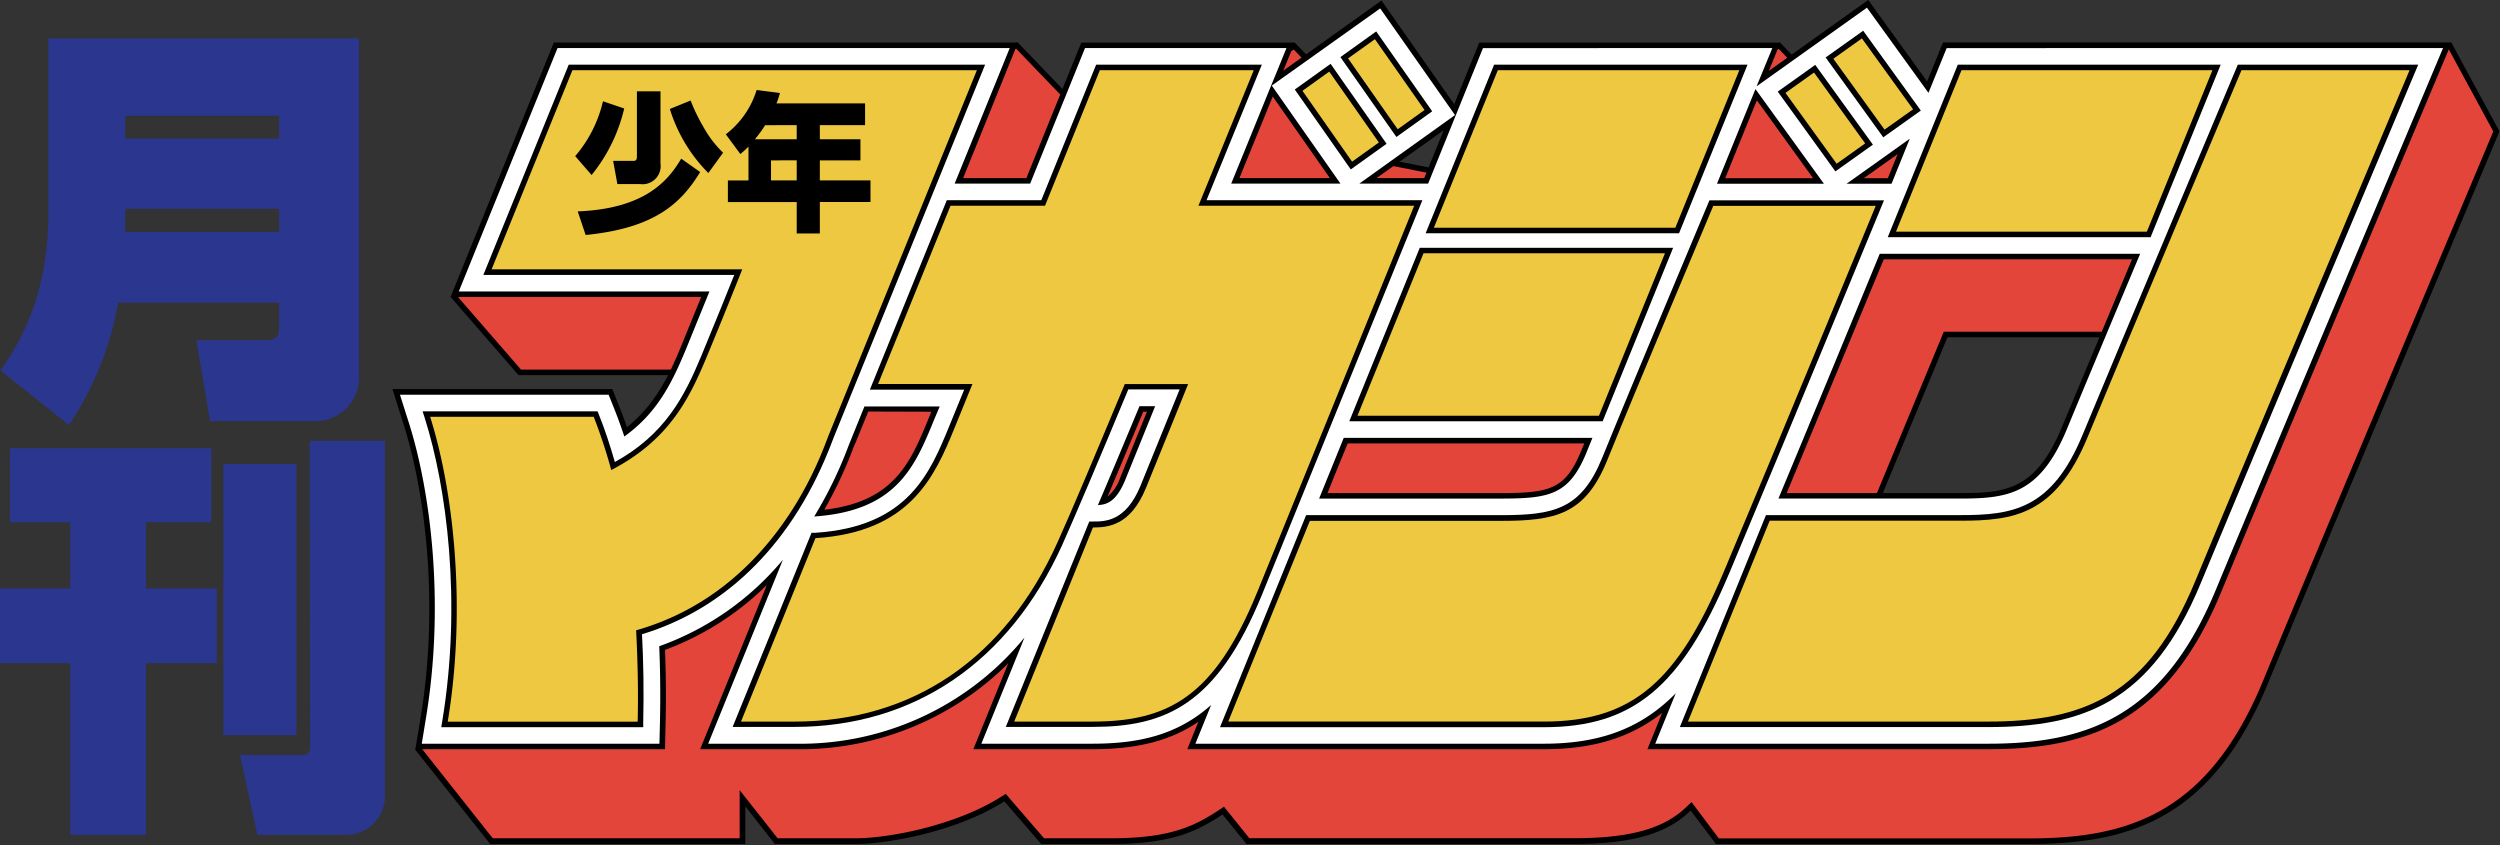
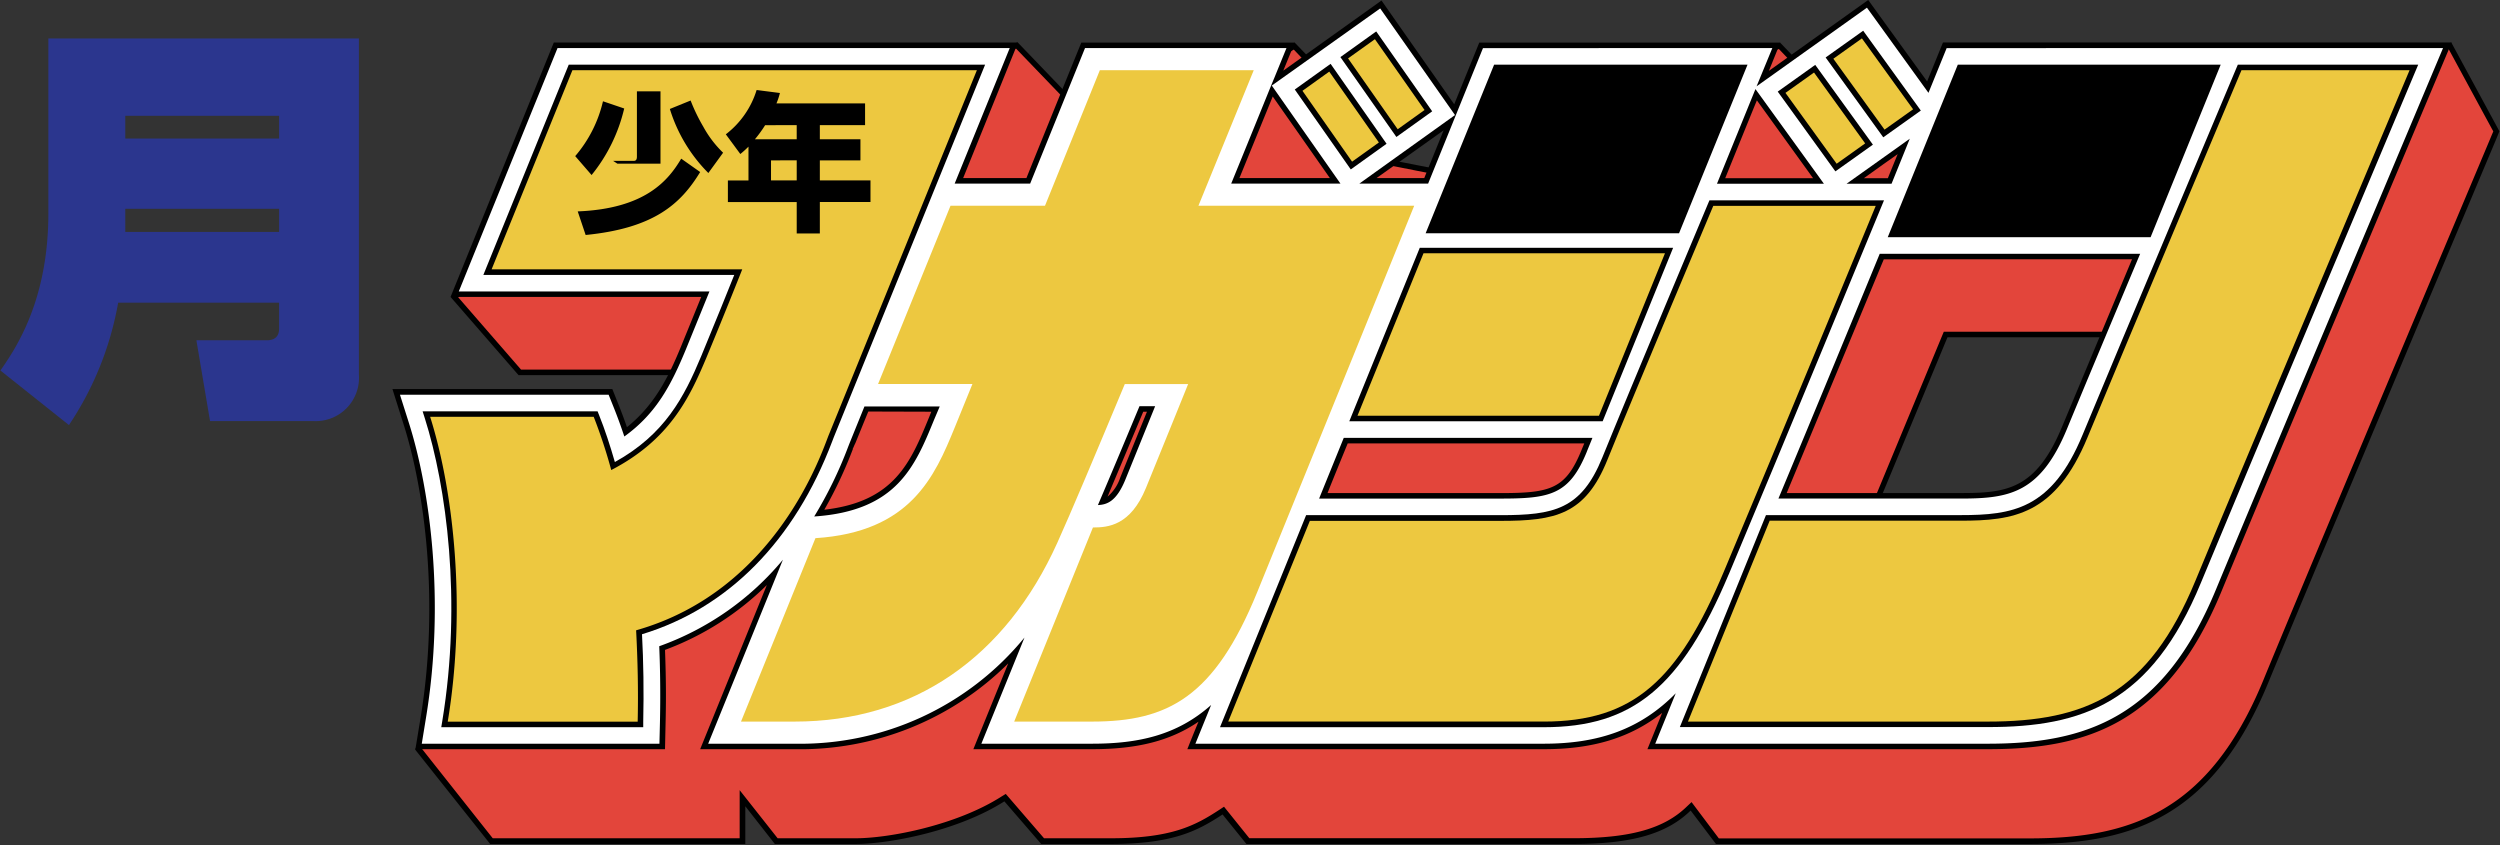
<svg xmlns="http://www.w3.org/2000/svg" width="284" height="96" viewBox="0 0 284 96">
  <rect x="0" y="0" width="284" height="96" fill="#333333" stroke="none" />
  <defs>
    <clipPath id="clip-path">
      <rect id="logo_gmaga.svg_Frame_Clip_Content_Mask_" data-name="logo_gmaga.svg [Frame Clip Content Mask]" width="284" height="96" transform="translate(0 0.176)" fill="none" />
    </clipPath>
  </defs>
  <g id="logo_getsumaga" transform="translate(-0.035 -3.776)">
    <g id="logo_gmaga.svg_Clip_Content_" data-name="logo_gmaga.svg (Clip Content)" transform="translate(0.035 3.6)" clip-path="url(#clip-path)">
      <g id="レイヤー_1" data-name="レイヤー 1" transform="translate(0 0.176)">
        <path id="Vector" d="M68.46,0l9.588,9.976L71.988,24.9h5.844L84,9.722,99.921.014l9.588,9.971-1.17,2.876L126.5,16.433c.36-.829,2.756-6.778,2.756-6.778L155.078.034,164.665,10l-.925,2.282c4.195-.959,13.6.019,16.558,1.381l1.649-4.056L231.323.024l5.455,10.067-.479,1.165c-.2.465-20.594,48.906-25.781,61.475-6.275,15.206-15.369,18.322-27.094,18.322H147.777l-2.876-3.8c-2.723,2.665-6.711,3.8-13.331,3.8H94.437L91.728,87.7C88.843,89.59,86.072,91.053,79,91.053H71.125L66.94,86.211c-5.225,3.341-13.034,4.842-16.908,4.842H40.867l-3.356-4.286v4.286H8.528L0,80.324l.163-.345c1.189-2.6,7.119-15.819,7.119-23.489a9.075,9.075,0,0,0-.35-2.694L5.379,48.9h26.27l.959,2.368s.3.81.561,1.515a21.353,21.353,0,0,0,5.216-8.149c.077-.484.762-4.765,1.3-6.841H11.749L4.032,28.916,24.271,9.559,68.134.086Zm95.108,58.81h18.792c5.12,0,8.154-.345,10.982-7.191l7.579-18.125H174.076Z" transform="translate(47.156 4.823)" />
        <path id="Vector-2" data-name="Vector" d="M67.534,0,76.6,9.425,70.344,24.836h7.191L83.766,9.453,99.082.11l8.926,9.309-1.3,3.2,19.415,3.835,2.876-7L154.186.043l9,9.386c-.216.523-1.227,3.02-1.227,3.02l1.174-.268c4.012-.925,13.322.034,16.155,1.337l.6.278,1.764-4.353L230.249,0c.393.724,4.832,8.926,5.1,9.405-.149.345-.374.887-.374.887-.187.479-20.642,48.983-25.766,61.494-6.141,14.885-15.043,17.933-26.514,17.933H147.37l-3.1-4.123-.508.479c-2.593,2.541-6.452,3.624-12.9,3.624H94.034L91.158,86.12l-.479.316c-2.79,1.831-5.479,3.269-12.377,3.269H70.713l-4.348-5.038-.479.292c-5.12,3.274-12.775,4.746-16.572,4.746H40.45l-4.314-5.465v5.465H8.087C7.732,89.264.441,80.051,0,79.49,1.117,77.1,7.191,63.608,7.191,55.766a9.694,9.694,0,0,0-.379-2.876L5.518,48.805H30.5l.781,1.956.882,2.4.729-.618a21.644,21.644,0,0,0,5.374-8.37v-.139c.077-.479.762-4.746,1.29-6.788l.2-.781H11.3L4.166,28.254,23.859,9.439Zm94.384,58.723h19.755c5.23,0,8.59-.369,11.563-7.56l7.919-19h-28.23l-10.647,25.69Z" transform="translate(47.89 5.522)" fill="#e3453b" />
        <path id="Vector-3" data-name="Vector" d="M167.647,0l6.692,9.252,1.8-4.425h57.789l-.364.872c-.206.484-20.594,48.891-25.786,61.48-6.141,14.88-15.043,17.929-26.514,17.929h-38.7s1.026-2.521,1.673-4.123c-3.6,2.824-7.843,4.123-13.423,4.123H90.3s.786-1.989,1.266-3.121c-3.178,2.162-6.927,3.121-12.085,3.121H65.991s2.555-6.3,3.96-9.746A33.522,33.522,0,0,1,45.7,85.108H34.956L42.53,66.461a32.6,32.6,0,0,1-11.567,7.368c.062,1.678.105,3.38.105,5.1q0,1.558-.038,3.116l-.067,3.063H2.608l.6-3.643c2.152-13.183.422-25.781-1.918-33.178L0,44.2H24.98l.786,1.97c.292.733.585,1.524.872,2.359,3.188-2.565,4.722-5.738,6.093-9.041l2.344-5.753H6.6L18.331,4.832H71.063l-6.232,15.4h7.191c.278-.743,6.232-15.393,6.232-15.393H102.5s-.887,2.181-1.3,3.188L112.356.058l8.26,11.788,2.847-7.008h34.2l-1.3,3.212ZM96.215,20.23h10.278L100,10.963Zm23.2-5.427c-2.1,1.5-5.465,3.893-5.465,3.893L111.8,20.225h5.417c.105-.268,1.165-2.876,2.2-5.427ZM155,11.4c-.638,1.539-3.068,7.541-3.6,8.844h9.985L155,11.4Zm12.157,8.844h2.723c.153-.388.58-1.433,1.112-2.732l-1.7,1.2ZM54.059,46.749c-.254.6-1.438,3.514-1.438,3.514-.038.091-.086.192-.139.292-.062.158-.129.307-.2.441h.029a48.9,48.9,0,0,1-3.25,6.908c7.962-.911,9.8-5.369,11.9-10.5l.254-.633Zm31.231.024-4.056,9.645a4.8,4.8,0,0,0,1.438-2.152l3.039-7.493Zm23.226,3.6c-.244.6-1.812,4.41-2.291,5.642h19.654c5.757,0,7.416-.484,9.228-4.957l.283-.686Zm60.9-20.915L158.386,56.01h19.731c5.23,0,8.586-.369,11.563-7.56l7.938-19Z" transform="translate(44.582)" />
        <path id="Vector-4" data-name="Vector" d="M232.094,4.588s-20.512,48.748-25.786,61.485c-6.007,14.559-14.712,17.54-25.934,17.54H142.6l2.33-5.729c-3.969,4.041-8.686,5.729-14.995,5.729H90.362l1.788-4.4c-3.888,3.466-8.322,4.4-13.538,4.4H66.048l4.9-12.061A32.933,32.933,0,0,1,44.826,83.613H35.014l8.49-20.9a32.449,32.449,0,0,1-14.05,9.827q.177,4.166.081,8.629l-.058,2.45h-27L2.953,80.7c2.2-13.293.446-26-1.918-33.47L0,43.968H23.705l.633,1.577c.407,1.026.791,2.085,1.151,3.169,3.71-2.661,5.379-6.016,6.975-9.851,0,0,1.611-3.95,2.694-6.625H6.683L17.9,4.588H69.27l-6.256,15.4H71.59L77.822,4.592h22.885L99.3,8.044c-.077.149-2.061,5.072-4.87,11.941h12.411l-7.8-11.136L111.354.086l8.5,12.114-7.128,5.105-3.739,2.68H116.8l6.232-15.393H155.9l-1.788,4.343L166.65,0l6.989,9.674,2.066-5.081ZM61.317,45.306H52.765c-1.05,2.589-1.7,4.195-1.7,4.195l-.168.431A47.179,47.179,0,0,1,47.06,57.8c9.381-.628,11.447-5.681,13.633-11.026Zm110.2-30.421-3.447,2.459L164.335,20h5.11ZM149.613,20H161.76L153.985,9.247ZM85.789,45.272H84.011c-1.755,4.219-3.389,8.111-4.722,11.232,1.04-.048,2.1-.412,3.111-2.876Zm49.045,5.148.633-1.553h-28.25c-.978,2.411-1.927,4.746-2.8,6.9h20.613c5.657,0,7.814-.436,9.808-5.345Zm42.429,5.345c5.508,0,9.075-.551,12.123-7.943,1.745-4.228,5.038-12.095,8.3-19.861H168.1c-2.67,6.51-7.44,18.053-11.505,27.8h20.685Z" transform="translate(45.435 0.872)" fill="#fff" />
-         <path id="Vector-5" data-name="Vector" d="M60.157,60.152C55.013,72.764,49.165,75.233,40.8,75.233h-9.77L40.512,51.9h.422c1.395,0,3.73,0,5.4-4.065,0,0,3.84-9.463,4.444-10.944H44.946c-3.193,7.684-6.069,14.458-7.507,17.67C31.4,67.889,20.594,75.233,7.013,75.233H0L8.96,53.182h.393c10.575-.671,13.073-6.788,15.278-12.176L26.3,36.921H15.589L24.328,15.4H35.062L41.293,0H60.118l-.355.863c-.062.153-2.574,6.347-5.93,14.535h24.52Z" transform="translate(83.229 7.344)" />
        <path id="Vector-6" data-name="Vector" d="M24.923,64.706q.254,4.765.139,9.947v.614H2.119l.12-.729C4.482,60.919,2.689,47.866.259,40.2L0,39.381H19.875l.158.393c.681,1.692,1.266,3.5,1.807,5.369C27.511,42,29.7,37.794,31.648,33.115c1.678-4.036,3.121-7.641,3.754-9.228H6.9L16.6,0H63.9L46.71,42.324l-.168.441c-4.3,11.366-11.869,18.983-21.62,21.941Z" transform="translate(48.009 7.344)" />
        <path id="Vector-7" data-name="Vector" d="M8.006,0H36.787L28.782,19.707H0Z" transform="translate(153.28 28.149)" />
        <path id="Vector-8" data-name="Vector" d="M0,19.156,7.78,0H36.567l-7.78,19.156Z" transform="translate(161.952 7.344)" />
        <path id="Vector-9" data-name="Vector" d="M57.8,42.463C52.391,55.3,46.888,59.85,36.778,59.85H0L9.784,35.761H31.869c6.055,0,9.156-.642,11.553-6.524C46.485,21.682,55.349.6,55.435.388L55.6,0H75.43l-.36.868c-.115.273-11.457,27.809-17.267,41.6Z" transform="translate(138.592 22.761)" />
        <path id="Vector-10" data-name="Vector" d="M83.881,0l-.369.872c-.187.441-19.05,45.253-24.323,58-5.628,13.638-13.432,16.38-24.194,16.38H0L9.784,51.173H31.869c5.92,0,10.383-.652,13.878-9.108C49.932,31.941,63.1.7,63.225.384L63.388,0H82.922Z" transform="translate(190.83 7.344)" />
        <path id="Vector-11" data-name="Vector" d="M6.361,11.994,0,2.915,3.552.369,4.07,0l6.357,9.079Z" transform="translate(147.087 7.253)" />
        <path id="Vector-12" data-name="Vector" d="M6.361,11.989,0,2.915,3.552.369,4.07,0l6.357,9.075Z" transform="translate(152.269 3.571)" />
        <path id="Vector-13" data-name="Vector" d="M6.548,12.1,0,3.039,3.758.36l.5-.36,6.553,9.065Z" transform="translate(201.951 7.368)" />
        <path id="Vector-14" data-name="Vector" d="M6.548,12.109,0,3.039,3.758.364,4.266,0l6.548,9.07Z" transform="translate(207.392 3.49)" />
        <path id="Vector-15" data-name="Vector" d="M0,19.6,7.958,0H37.823L29.86,19.6Z" transform="translate(214.449 7.344)" />
        <path id="Vector-16" data-name="Vector" d="M23.4,63.632c.177,3.341.259,6.8.177,10.378H2c2.143-13,.657-26.246-2-34.635H18.581a59.223,59.223,0,0,1,1.994,6.05c6.6-3.423,8.864-8.145,10.781-12.7,2.272-5.47,4.1-10.1,4.1-10.1H6.984L16.165,0H62.113S46.068,39.539,45.277,41.456c-.724,1.769-5.834,17.631-21.879,22.176Z" transform="translate(48.863 7.972)" fill="#edc840" />
        <path id="Vector-17" data-name="Vector" d="M7.5,0h27.43l-7.5,18.456H0Z" transform="translate(154.21 28.772)" fill="#edc840" />
-         <path id="Vector-18" data-name="Vector" d="M27.43,17.9H0L7.267,0H34.7Z" transform="translate(162.887 7.972)" fill="#edc840" />
        <path id="Vector-19" data-name="Vector" d="M56.288,41.581c-5.187,12.3-10.244,17-20.445,17H0l9.271-22.8H30.934c6.208,0,9.616-.686,12.133-6.917C46.169,21.193,55.1,0,55.1,0H73.555S62.165,27.646,56.288,41.581Z" transform="translate(139.527 23.389)" fill="#edc840" />
        <path id="Vector-20" data-name="Vector" d="M81.978,0s-19,45.1-24.328,58S45.239,74,34.036,74H0L9.285,51.178H30.948c6.011,0,10.791-.623,14.458-9.5C49.639,31.437,62.884,0,62.884,0Z" transform="translate(191.75 7.972)" fill="#edc840" />
        <path id="Vector-21" data-name="Vector" d="M5.637,10.23,0,2.181,3.044,0,8.681,8.049Z" transform="translate(147.959 8.135)" fill="#edc840" />
        <path id="Vector-22" data-name="Vector" d="M5.637,10.23,0,2.181,3.049,0,8.686,8.044Z" transform="translate(153.141 4.453)" fill="#edc840" />
        <path id="Vector-23" data-name="Vector" d="M5.815,10.359,0,2.311,3.245,0l5.81,8.049Z" transform="translate(202.828 8.24)" fill="#edc840" />
        <path id="Vector-24" data-name="Vector" d="M5.815,10.364,0,2.311,3.245,0,9.06,8.054Z" transform="translate(208.269 4.362)" fill="#edc840" />
-         <path id="Vector-25" data-name="Vector" d="M0,18.346,7.445,0H35.953L28.5,18.346Z" transform="translate(215.383 7.972)" fill="#edc840" />
        <path id="Vector-26" data-name="Vector" d="M58.637,59.308C53.772,71.216,48.522,74,39.87,74H31.035L39.98,51.95c1.711,0,4.266-.206,6.021-4.487s4.794-11.807,4.794-11.807H43.6c-3.265,7.828-6.184,14.76-7.67,18.039C30.052,66.715,19.606,74,6.083,74H0L8.456,53.163C19.261,52.472,22,46.169,24.276,40.6c.379-.925,1.093-2.685,2.013-4.947H15.57L23.8,15.4H34.534L40.766,0H58.249s-2.713,6.673-6.285,15.4h24.51S63.5,47.4,58.637,59.308Z" transform="translate(84.178 7.972)" fill="#edc840" />
        <path id="Vector-27" data-name="Vector" d="M5.446,0H40.723V38.192a4.921,4.921,0,0,1-5.211,5.273h-11.7L22.262,34.29h7.986c.959,0,1.409-.479,1.409-1.313V30.018H13.375a36.218,36.218,0,0,1-5.59,13.9L0,37.722c1.735-2.493,5.446-7.938,5.446-17.852Zm8.739,11.371H31.658V8.787H14.185Zm0,10.613H31.658V19.352H14.185Z" transform="translate(0.048 4.367)" fill="#2b368e" />
-         <path id="Vector-28" data-name="Vector" d="M1.127.844H24V9.252H16.582v7.517h8.034v8.5H16.582v19.5h-8.6v-19.5H0v-8.5H7.986V9.252H1.127ZM25.364,2.627h8.317V33.441H25.364ZM35.181,0h8.552V40.349a4.437,4.437,0,0,1-4.746,4.415H29.242L27.267,35.7h7c.959,0,.959-.614.959-.988Z" transform="translate(0 50.076)" fill="#2b368e" />
-         <path id="Vector-29" data-name="Vector" d="M5.566,1.946A18.783,18.783,0,0,1,1.86,9.506L0,7.358A14.656,14.656,0,0,0,3.154,1.127Zm8.629,7.219c-2.22,3.653-5.273,6.385-13.01,7.152l-.9-2.68C8,13.331,10.594,10.086,12.042,7.646ZM9.688,0V8.212a2.057,2.057,0,0,1-2.32,2.32H4.789L4.31,7.9H6.563c.206,0,.446,0,.446-.479V0Zm5.436,9.276A17.652,17.652,0,0,1,10.752,2l2.359-.959a20.326,20.326,0,0,0,1.438,2.972A12.253,12.253,0,0,0,16.8,6.97Z" transform="translate(65.344 10.378)" />
+         <path id="Vector-29" data-name="Vector" d="M5.566,1.946A18.783,18.783,0,0,1,1.86,9.506L0,7.358A14.656,14.656,0,0,0,3.154,1.127Zm8.629,7.219c-2.22,3.653-5.273,6.385-13.01,7.152l-.9-2.68C8,13.331,10.594,10.086,12.042,7.646ZM9.688,0V8.212H4.789L4.31,7.9H6.563c.206,0,.446,0,.446-.479V0Zm5.436,9.276A17.652,17.652,0,0,1,10.752,2l2.359-.959a20.326,20.326,0,0,0,1.438,2.972A12.253,12.253,0,0,0,16.8,6.97Z" transform="translate(65.344 10.378)" />
        <path id="Vector-30" data-name="Vector" d="M2.574,6.433a11.175,11.175,0,0,1-.925.839L0,5.033A10.067,10.067,0,0,0,3.5,0L6.146.34A7.982,7.982,0,0,1,5.753,1.52H15.819V3.993H10.681v1.6h4.612v2.4H10.681v2.272h5.753v2.454H10.681V16.3H8.054V12.732H.235V10.278H2.574Zm5.479-.839v-1.6H4.468a14.808,14.808,0,0,1-1.16,1.6Zm-2.919,2.4v2.272H8.054V7.991Z" transform="translate(82.453 10.225)" />
      </g>
    </g>
  </g>
</svg>